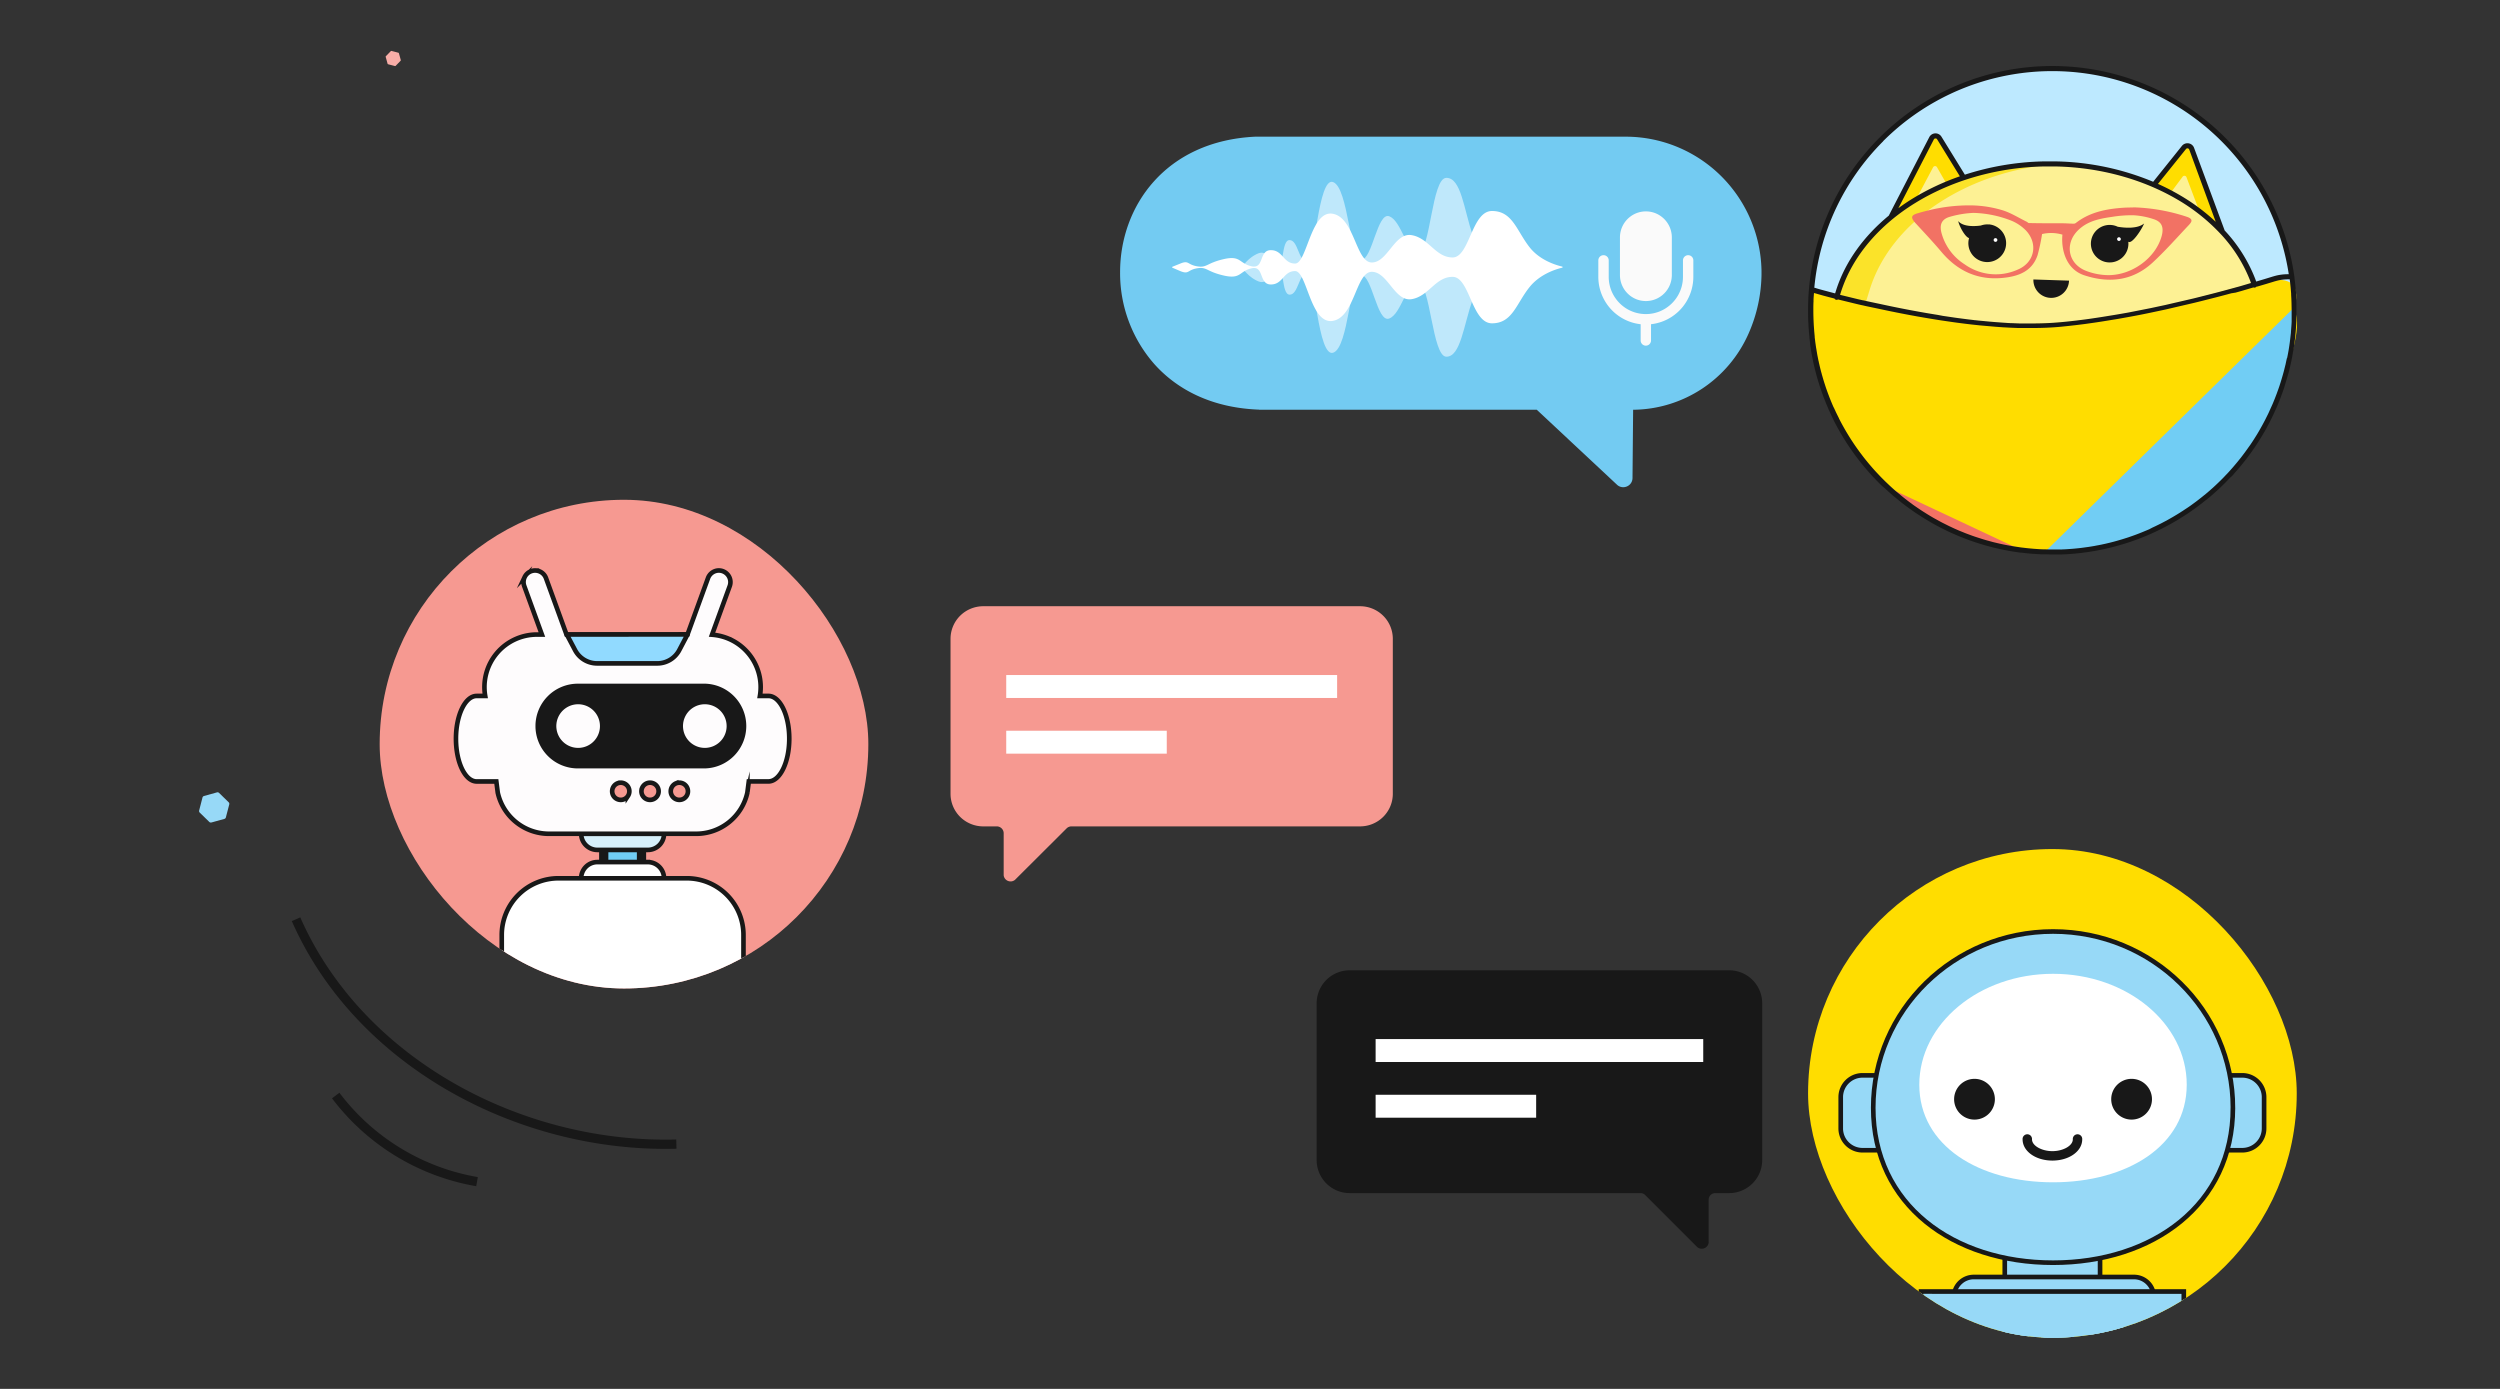
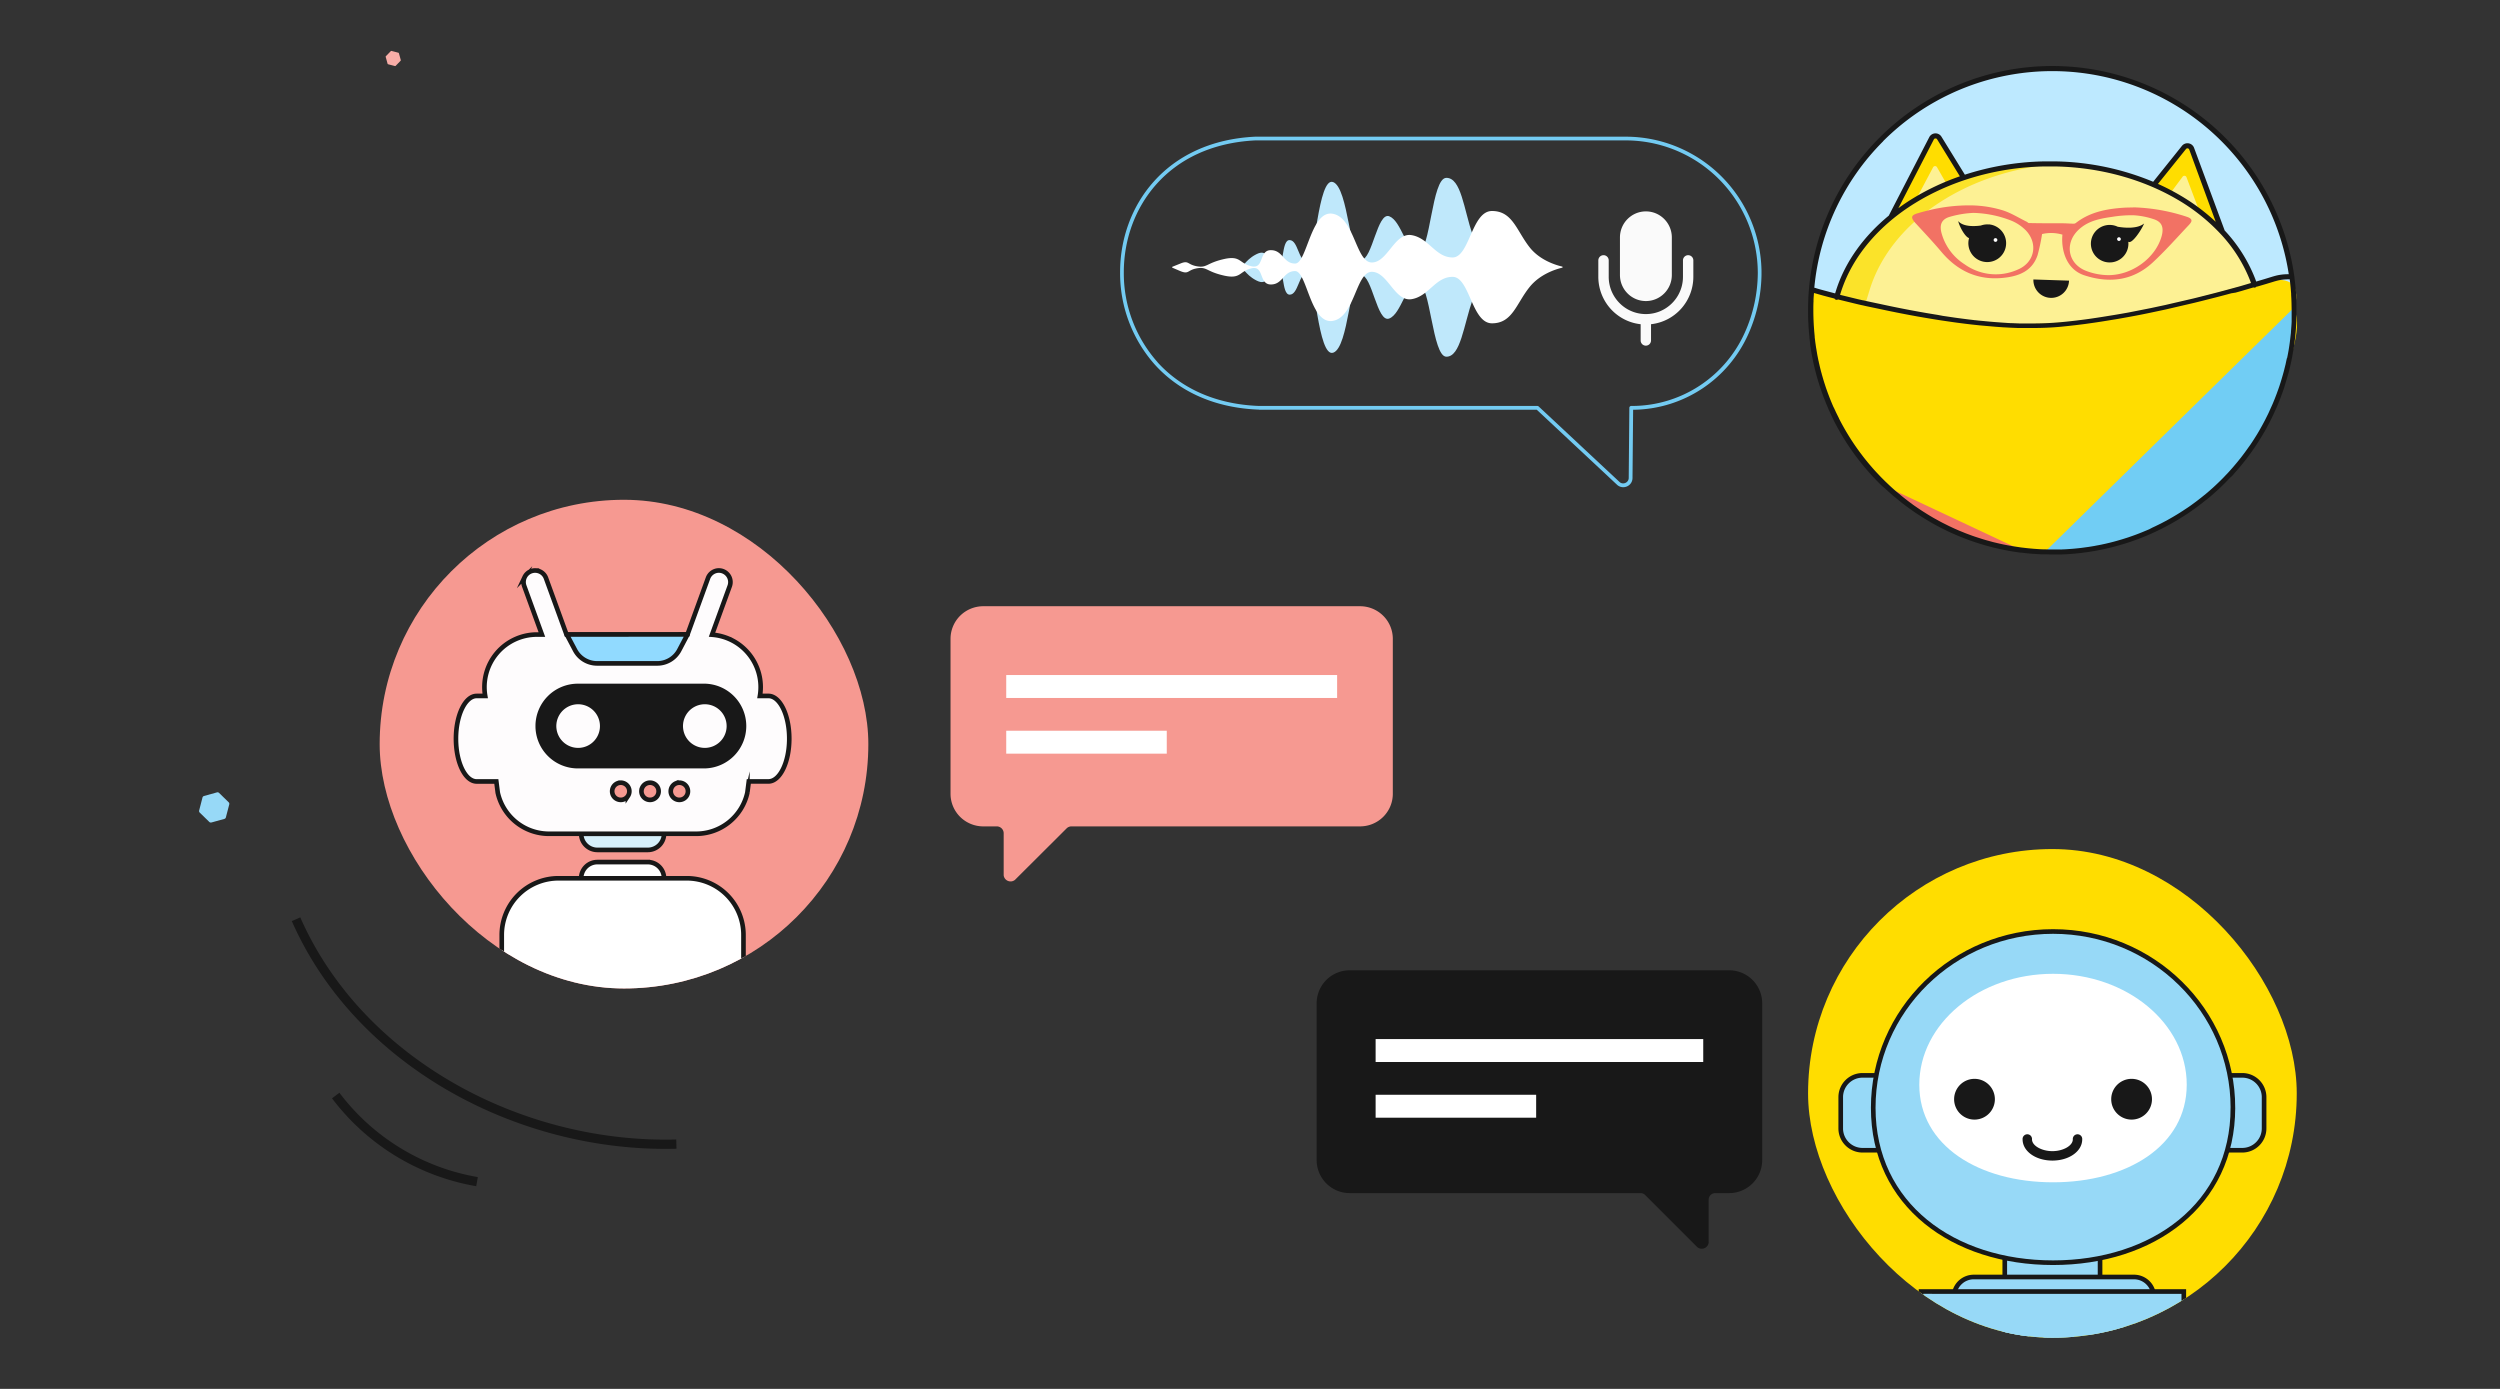
<svg xmlns="http://www.w3.org/2000/svg" width="540" height="300" fill="none">
  <rect width="100%" height="100%" fill="#333333" stroke="none" />
  <style>.B{fill:#fff}.C{fill:#181818}.D{stroke:#181818}.E{fill:#f69991}.F{stroke-miterlimit:10}.G{fill:#97d9f7}.H{fill:#fdf194}</style>
  <g clip-path="url(#A)">
-     <path d="M272.034 88.107h60.057l17.448 16.297a1.62 1.62 0 0 0 .812.384 1.6 1.6 0 0 0 .891-.113 1.61 1.61 0 0 0 .693-.573 1.63 1.63 0 0 0 .281-.857l.133-15.138a27.04 27.04 0 0 0 14.852-4.361c4.425-2.871 7.922-6.975 10.065-11.809 9.339-21.371-6.046-42.012-26.143-42.012H271.16c-38.824 1.879-38.291 56.758.806 58.167l.068.016z" fill="#73cbf2" />
    <g fill="#fafafa">
      <path d="M346.363 55.118a1.12 1.12 0 0 1 .791.331 1.14 1.14 0 0 1 .33.795h0v3.535c-.004 1.078.21 2.146.628 3.139a8.14 8.14 0 0 0 2.906 3.548c1.325.897 2.886 1.375 4.482 1.373h0a7.93 7.93 0 0 0 3.124-.632 8.07 8.07 0 0 0 3.527-2.92c.896-1.33 1.374-2.901 1.37-4.507v-3.535c0-.299.118-.585.329-.796a1.12 1.12 0 0 1 1.584 0 1.13 1.13 0 0 1 .328.796v3.535a10.33 10.33 0 0 1-2.618 6.883 10.24 10.24 0 0 1-6.523 3.367v3.507a1.13 1.13 0 0 1-.328.796 1.12 1.12 0 0 1-1.585 0 1.13 1.13 0 0 1-.328-.796V70.03a10.04 10.04 0 0 1-2.874-.749 10.27 10.27 0 0 1-4.559-3.801 10.35 10.35 0 0 1-1.709-5.7v-3.535a1.14 1.14 0 0 1 .33-.797 1.13 1.13 0 0 1 .365-.244c.136-.056.283-.085.43-.084h0zm3.547-3.827c0-3.109 2.508-5.629 5.603-5.629s5.602 2.52 5.602 5.629v8.108c0 3.109-2.508 5.629-5.602 5.629s-5.603-2.52-5.603-5.629v-8.108z" />
    </g>
    <path d="M264.63 56.487c1.423-1.304 1.052.324 2.604.919s1.426-1.085 4.087-2.466 2.35 1.531 4.272 2.466 1.08-5.548 2.947-5.548 1.91 4.6 3.732 4.6 2.39-18.398 5.695-17.126 3.628 16.786 6.046 16.786 3.475-10.44 6.095-9.395 3.627 7.666 6.263 7.666 2.85-15.976 6.046-15.976 3.757 6.715 5.695 12.433 5.409 6.885 5.409 6.885-3.417 1.166-5.409 6.885-2.62 12.433-5.695 12.433-3.434-15.912-6.082-15.912-3.628 6.65-6.264 7.662-3.672-9.396-6.094-9.396-2.62 15.559-5.982 16.77-3.929-17.122-5.695-17.122-1.85 4.596-3.728 4.596-1-6.528-2.951-5.564-1.612 3.863-4.268 2.483-2.551-3.066-4.087-2.483-1.209 2.223-2.608.935l-1.423-1.304 1.395-1.227z" fill="#bfe8fb" />
    <path d="M254.908 56.948c1.919-.81 1.487.203 3.664.575s1.983-.684 5.748-1.551 3.301.964 6.045 1.551 1.516-3.487 4.14-3.487 2.676 2.892 5.24 2.892 3.373-11.558 8.101-10.76 5.014 10.529 8.465 10.529 4.901-6.556 8.629-5.901 5.127 4.815 8.819 4.815 4.083-10.035 8.513-10.035 5.292 4.216 8.102 7.808c2.192 2.811 5.642 3.864 7.041 4.191.03.005.057.021.076.044s.03.053.03.083-.01.06-.03.083-.046.039-.076.044c-1.39.328-4.8 1.393-7.041 4.196-2.878 3.592-3.684 7.812-8.102 7.812S317.48 59.8 313.759 59.8s-5.131 4.183-8.819 4.815-5.167-5.901-8.629-5.901-3.66 9.841-8.465 10.602-5.534-10.76-8.101-10.76-2.608 2.892-5.24 2.892-1.411-4.102-4.14-3.495-2.253 2.43-6.045 1.559-3.596-1.928-5.752-1.559-1.713 1.397-3.66.587l-1.657-.709c-.021-.009-.04-.024-.054-.043a.12.12 0 0 1-.02-.066c0-.024.007-.047.02-.066s.033-.035.054-.043l1.657-.664z" class="B" />
    <path d="M249.233 39.198c4.869-5.439 12.188-9.209 21.906-9.675h80c7.78 0 15.242 3.104 20.746 8.629s8.599 13.02 8.605 20.837c-.023 4.519-.984 8.984-2.821 13.109h0c-2.147 4.849-5.638 8.975-10.056 11.885a27.43 27.43 0 0 1-14.857 4.525l-.133 14.742a2 2 0 0 1-.165.788c-.109.249-.266.473-.464.657-.376.348-.868.542-1.379.543-.5 0-.982-.193-1.346-.539L331.937 88.5h-59.903c-.043.002-.085-.005-.125-.02h0c-9.927-.369-17.432-4.167-22.438-9.687a29.72 29.72 0 0 1-7.53-19.986c-.008-7.083 2.419-14.174 7.292-19.609zm.806 39.064c4.873 5.362 12.164 9.067 21.935 9.424a.4.4 0 0 1 .1 0h60a.4.4 0 0 1 .274.109l17.449 16.292c.216.211.505.327.806.324a1.24 1.24 0 0 0 .831-.328c.117-.11.211-.242.275-.39s.096-.308.095-.469l.133-15.134a.41.41 0 0 1 .118-.286c.076-.076.179-.119.285-.119h.158c5.168-.001 10.225-1.507 14.559-4.335a26.83 26.83 0 0 0 9.862-11.601 31.81 31.81 0 0 0 2.765-12.761c-.006-7.602-3.016-14.891-8.367-20.265s-12.608-8.394-20.174-8.396h-79.967c-9.525.466-16.615 4.139-21.343 9.412s-7.09 12.149-7.09 19.079a28.91 28.91 0 0 0 7.316 19.443h-.02z" fill="#73cbf2" />
  </g>
  <path d="M355.349 258.119l11.281 11.28a1.5 1.5 0 0 0 .729.316 1.51 1.51 0 0 0 .789-.099 1.5 1.5 0 0 0 .629-.487 1.51 1.51 0 0 0 .293-.739v-9.262c0-.376.149-.736.414-1.001s.626-.415 1.001-.415h3.013a7.14 7.14 0 0 0 5.048-2.091c1.339-1.338 2.091-3.154 2.091-5.047v-33.871c-.004-1.89-.758-3.702-2.097-5.037s-3.152-2.086-5.042-2.086h-81.963a7.14 7.14 0 0 0-7.139 7.123v33.871c0 1.893.752 3.709 2.091 5.047a7.14 7.14 0 0 0 5.048 2.091h62.82c.372 0 .729.146.994.407h0z" class="C" />
  <path d="M297.134 229.393h70.765v-4.954h-70.765v4.954zm0 12.03h34.675v-4.954h-34.675v4.954z" class="B" />
  <path d="M230.401 178.917l-11.18 11.143c-.209.167-.46.275-.725.313s-.537.004-.785-.098a1.49 1.49 0 0 1-.626-.483 1.48 1.48 0 0 1-.291-.732v-9.144a1.49 1.49 0 0 0-.432-.977c-.26-.261-.608-.418-.977-.44h-2.997c-1.876 0-3.675-.742-5.002-2.062s-2.071-3.111-2.071-4.978v-33.473a7.03 7.03 0 0 1 2.071-4.979c1.327-1.32 3.126-2.062 5.002-2.062h81.387c.928 0 1.848.182 2.706.536s1.638.873 2.295 1.526 1.178 1.43 1.533 2.285a7 7 0 0 1 .539 2.694v33.473c0 .924-.183 1.84-.539 2.694a7.03 7.03 0 0 1-1.533 2.284 7.08 7.08 0 0 1-2.295 1.526c-.858.354-1.778.536-2.706.536h-62.37a1.5 1.5 0 0 0-1.004.418h0z" class="E" />
  <path d="M288.818 145.808h-71.473v4.954h71.473v-4.954zm-36.798 12.029h-34.675v4.953h34.675v-4.953z" class="B" />
  <g clip-path="url(#B)">
    <path d="M134.785 213.506c29.147 0 52.776-23.629 52.776-52.776s-23.629-52.777-52.776-52.777-52.777 23.629-52.777 52.777 23.629 52.776 52.777 52.776z" class="E" />
    <g class="D">
      <g class="F">
-         <path d="M138.564 181.837h-8.158v6.122h8.158v-6.122z" fill="#71cdf4" stroke-width="2" />
        <path d="M129.023 183.583h10.915a3.5 3.5 0 0 0 3.499-3.495h-17.9c0 .925.367 1.813 1.02 2.468s1.54 1.025 2.466 1.027z" fill="#d6f0fb" />
        <path d="M139.938 186.21h-10.915c-.928.001-1.817.37-2.472 1.027a3.5 3.5 0 0 0-1.023 2.473h17.9a3.5 3.5 0 0 0-1.022-2.472c-.654-.656-1.542-1.026-2.468-1.028z" class="B" />
        <path d="M170.481 159.552c0 5.101-2.019 9.237-4.498 9.237h-4.242l-.309 2.412a11.34 11.34 0 0 1-3.971 6.396c-2.013 1.618-4.518 2.5-7.101 2.5h-31.773a11.34 11.34 0 0 1-7.099-2.497c-2.013-1.616-3.414-3.87-3.973-6.39l-.308-2.413h-4.243c-2.488 0-4.475-4.135-4.475-9.236s2.009-9.237 4.475-9.237h1.839c-.279-1.629-.2-3.299.234-4.894s1.21-3.075 2.276-4.339 2.394-2.278 3.893-2.973a11.35 11.35 0 0 1 4.785-1.054h1.056l-3.812-10.485c-.112-.309-.163-.636-.148-.964s.094-.65.233-.947a2.51 2.51 0 0 1 1.411-1.291c.309-.112.637-.162.964-.147s.65.093.947.232a2.49 2.49 0 0 1 .786.578c.222.242.393.525.505.834l4.435 12.19h26.126l4.435-12.19c.177-.483.497-.9.918-1.195s.922-.455 1.436-.456a2.51 2.51 0 0 1 1.148.29 2.52 2.52 0 0 1 .889.784 2.51 2.51 0 0 1 .308 2.282l-3.831 10.517c1.577.117 3.111.563 4.506 1.308a11.36 11.36 0 0 1 3.591 3.019c.974 1.245 1.678 2.68 2.065 4.213s.45 3.13.185 4.688h1.835c2.483-.009 4.502 4.122 4.502 9.228z" fill="#fefcfd" />
      </g>
      <path d="M122.427 137.051l1.79 3.379a5.37 5.37 0 0 0 1.97 2.089c.834.504 1.789.772 2.764.775h13.032a5.37 5.37 0 0 0 2.763-.772c.834-.502 1.515-1.223 1.972-2.083l1.79-3.406-26.081.018z" fill="#91daff" stroke-linejoin="round" />
    </g>
    <path d="M152.244 147.675h-27.432c-2.427 0-4.755.965-6.471 2.681a9.15 9.15 0 0 0 0 12.942 9.15 9.15 0 0 0 6.471 2.681h27.432a9.16 9.16 0 0 0 8.954-9.154 9.16 9.16 0 0 0-8.954-9.154v.004z" class="C" />
    <path d="M152.244 152.119a4.71 4.71 0 0 0-2.619.792c-.776.518-1.381 1.254-1.738 2.115a4.71 4.71 0 0 0-.269 2.724c.181.914.63 1.754 1.29 2.414s1.499 1.108 2.414 1.289a4.71 4.71 0 0 0 2.723-.269 4.72 4.72 0 0 0 2.115-1.737c.517-.776.793-1.688.792-2.62a4.71 4.71 0 0 0-1.38-3.328c-.883-.882-2.079-1.379-3.328-1.38h0zm-27.365 0c-.932 0-1.844.277-2.619.795a4.71 4.71 0 0 0-2.003 4.838 4.72 4.72 0 0 0 3.705 3.702c.915.181 1.862.087 2.723-.27s1.597-.962 2.114-1.738a4.71 4.71 0 0 0 .792-2.619c-.002-1.249-.5-2.445-1.383-3.328a4.72 4.72 0 0 0-3.329-1.38h0z" fill="#fefcfd" />
    <g class="D F">
      <path d="M144.883 170.918a1.86 1.86 0 0 1 .313-1.032c.204-.305.494-.543.833-.684a1.86 1.86 0 0 1 1.073-.105 1.85 1.85 0 0 1 1.459 1.459 1.86 1.86 0 0 1-.105 1.073c-.141.339-.379.629-.684.833a1.86 1.86 0 0 1-1.032.313c-.493 0-.965-.195-1.313-.544s-.544-.82-.544-1.313h0zm-4.475-1.857c-.368 0-.727.109-1.032.313s-.544.494-.684.834a1.85 1.85 0 0 0-.106 1.073 1.86 1.86 0 0 0 1.459 1.459 1.86 1.86 0 0 0 1.907-.79c.204-.305.313-.664.313-1.032a1.86 1.86 0 0 0-1.844-1.857h-.013zm-6.324 0a1.86 1.86 0 0 0-1.716 1.147 1.86 1.86 0 0 0-.105 1.073c.071.36.248.691.508.95a1.86 1.86 0 0 0 2.024.403c.339-.141.629-.379.833-.684a1.85 1.85 0 0 0 .313-1.032c0-.49-.193-.96-.539-1.308s-.814-.545-1.304-.549h-.014z" class="E" />
      <path d="M148.342 189.71h-27.715a12.25 12.25 0 0 0-12.248 12.249v6.802a12.25 12.25 0 0 0 12.248 12.249h27.715a12.25 12.25 0 0 0 12.248-12.249v-6.802a12.25 12.25 0 0 0-12.248-12.249z" class="B" />
    </g>
  </g>
  <g clip-path="url(#C)">
    <path d="M443.32 288.948c29.148 0 52.777-23.629 52.777-52.776s-23.629-52.777-52.777-52.777-52.776 23.629-52.776 52.777 23.629 52.776 52.776 52.776z" fill="#fd0" />
    <g class="G">
      <g class="D">
        <path d="M433.029 270.618h20.583v8.015h-20.583v-8.015z" />
        <path d="M426.336 275.833h.001 34.604 0a4.26 4.26 0 0 1 2.949 1.181c.667.637 1.106 1.469 1.258 2.369h-43.025a4.27 4.27 0 0 1 4.213-3.55z" />
        <path d="M463.363 302.919a28.47 28.47 0 0 1-20.043 8.337 28.47 28.47 0 0 1-20.042-8.337c-5.317-5.318-8.315-12.523-8.337-20.043v-3.908l56.759.007v3.9a28.47 28.47 0 0 1-8.337 20.044zm17.152-70.642h3.814c2.604 0 4.715 2.111 4.715 4.715v6.744c0 2.604-2.111 4.716-4.715 4.716h-3.814c-2.605 0-4.716-2.112-4.716-4.716v-6.744c0-2.604 2.111-4.715 4.716-4.715zm-78.203 0h3.814c2.605 0 4.716 2.111 4.716 4.715v6.744c0 2.604-2.111 4.716-4.716 4.716h-3.814c-2.604 0-4.715-2.112-4.715-4.716v-6.744c0-2.604 2.111-4.715 4.715-4.715z" />
        <path d="M482.307 239.278c0 10.503-4.336 18.853-11.342 24.587-7.016 5.742-16.733 8.88-27.503 8.88s-20.488-3.133-27.503-8.872c-7.006-5.732-11.342-14.082-11.342-24.595 0-21.043 17.38-38.074 38.845-38.074s38.845 17.059 38.845 38.074z" />
      </g>
      <path d="M472.334 235.337c0 13.799-12.936 21.993-28.886 21.993s-28.879-8.194-28.879-21.993 12.935-24.995 28.893-24.995 28.872 11.188 28.872 24.995z" />
    </g>
    <path d="M472.334 234.296c0 13.226-12.936 21.081-28.886 21.081s-28.879-7.883-28.879-21.081 12.935-23.954 28.893-23.954 28.872 10.721 28.872 23.954z" class="B" />
    <g class="C">
      <path d="M430.894 237.431a4.4 4.4 0 0 1-.742 2.446c-.483.724-1.171 1.288-1.975 1.621a4.4 4.4 0 0 1-5.751-5.751c.333-.804.897-1.492 1.621-1.975a4.4 4.4 0 0 1 2.446-.742c1.167 0 2.286.464 3.112 1.289a4.4 4.4 0 0 1 1.289 3.112h0zm29.53 4.402c2.431 0 4.402-1.971 4.402-4.402s-1.971-4.401-4.402-4.401a4.4 4.4 0 0 0-4.401 4.401c0 2.431 1.97 4.402 4.401 4.402z" />
    </g>
    <g class="G">
      <path d="M464.125 293.88c-.06-.435.046-.877.298-1.238 1.193-1.647 2.052-3.513 2.526-5.491a1.8 1.8 0 0 1 3.13-.703 1.79 1.79 0 0 1 .408 1.226 18.46 18.46 0 0 1-3.114 6.992c-.205.302-.497.534-.838.665a1.79 1.79 0 0 1-1.068.071 1.8 1.8 0 0 1-.919-.548c-.243-.272-.398-.612-.444-.974h.021zm-25.338-7.867l-.786-.853a1.59 1.59 0 0 0-2.25-.091l-7.247 6.682c-.646.596-.687 1.604-.091 2.25l.787.853a1.59 1.59 0 0 0 2.25.091l7.246-6.682a1.59 1.59 0 0 0 .091-2.25z" />
      <path d="M438.786 285.526l-.787-.853c-.596-.646-1.604-.687-2.25-.091l-7.247 6.682c-.646.596-.687 1.604-.091 2.25l.787.853a1.59 1.59 0 0 0 2.25.092l7.247-6.683c.646-.596.687-1.603.091-2.25zm9.728.487l-.787-.853c-.596-.646-1.603-.687-2.25-.091l-7.247 6.683a1.59 1.59 0 0 0-.091 2.249l.787.854c.596.646 1.603.687 2.25.091l7.247-6.683c.646-.596.687-1.603.091-2.25z" />
-       <path d="M448.512 285.527l-.787-.854c-.596-.646-1.603-.687-2.25-.091l-7.247 6.683c-.646.596-.687 1.603-.091 2.25l.787.853c.596.646 1.603.687 2.25.091l7.247-6.682c.646-.597.687-1.604.091-2.25zm9.721.487l-.787-.853a1.59 1.59 0 0 0-2.25-.091l-7.247 6.682c-.646.596-.687 1.604-.091 2.25l.787.853a1.59 1.59 0 0 0 2.25.091l7.247-6.682c.646-.596.687-1.604.091-2.25z" />
      <path d="M458.231 285.528l-.787-.854c-.596-.646-1.603-.687-2.25-.091l-7.246 6.683a1.59 1.59 0 0 0-.092 2.25l.787.853c.596.646 1.604.687 2.25.091l7.247-6.683a1.59 1.59 0 0 0 .091-2.249z" />
    </g>
    <path d="M443.32 250.685c-3.609 0-6.439-2.009-6.439-4.578-.012-.141.006-.282.051-.415a1.03 1.03 0 0 1 .214-.36c.096-.104.212-.187.341-.243a1.01 1.01 0 0 1 .409-.086c.141 0 .281.029.41.086a1 1 0 0 1 .554.603c.046.133.064.274.052.415 0 1.351 2.059 2.54 4.408 2.54s4.409-1.189 4.409-2.54c-.012-.141.006-.282.052-.415a1 1 0 0 1 .554-.603c.129-.057.269-.086.41-.086a1.01 1.01 0 0 1 .409.086c.129.056.245.139.341.243a1.03 1.03 0 0 1 .214.36c.045.133.063.274.051.415 0 2.569-2.831 4.578-6.44 4.578z" class="C" />
  </g>
  <g clip-path="url(#D)">
    <path d="M495.547 67.045c.013 9.678-2.669 19.168-7.744 27.408a52.14 52.14 0 0 1-20.991 19.249c-7.286 3.674-15.333 5.581-23.492 5.569-.549 0-1.099 0-1.649-.027-1.682-.049-3.348-.181-4.986-.39a52.23 52.23 0 0 1-32.518-17.257c-8.386-9.508-13.027-21.743-13.057-34.42v-.132c0-.676 0-1.347.039-2.018a49.05 49.05 0 0 1 .154-2.441c1.092-12.797 6.863-24.742 16.207-33.554s21.608-13.87 34.447-14.21 25.353 4.063 35.151 12.367 16.192 19.927 17.961 32.649c.172 1.221.297 2.454.374 3.7a38.11 38.11 0 0 1 .099 2.045v.83l.005.632z" fill="#bde9ff" />
    <path d="M408.416 46.918l8.796-16.603a.97.97 0 0 1 .336-.358c.141-.088.303-.138.469-.145a.96.96 0 0 1 .479.104c.148.076.274.188.366.327l9.016 13.865-19.462 2.809z" fill="#fd0" />
    <path d="M413.854 43.097l3.699-6.971a.49.49 0 0 1 .178-.182.48.48 0 0 1 .491 0 .48.48 0 0 1 .178.182l2.199 3.848-6.745 3.123z" class="H" />
    <path d="M479.995 50.129l-6.647-17.592a.96.96 0 0 0-.743-.62.96.96 0 0 0-.906.34l-10.671 12.644 18.967 5.228z" fill="#fd0" />
    <path d="M475.08 45.665l-2.798-7.383a.48.48 0 0 0-.384-.308c-.085-.012-.173 0-.252.034a.48.48 0 0 0-.2.159l-2.65 3.557 6.284 3.942z" class="H" />
    <path d="M396.041 66.495c-.005.062-.005.125 0 .187l7.422 2.007a151.12 151.12 0 0 0 39 3.953 148 148 0 0 0 45.415-8.136c-.015-.44-.102-.875-.258-1.286l-1.1-2.804c-5.624-14.678-22.974-24.53-42.232-25.014-1.034-.033-2.084-.033-3.134 0-20.517.544-38.873 11.622-44.013 27.356l-.924 2.848c-.095.288-.154.588-.176.891h0z" fill="#fbe329" />
    <path d="M402.798 66.336a3.71 3.71 0 0 0 .665 2.359c12.773 3.005 25.883 4.334 39 3.953 15.471-.321 30.795-3.067 45.415-8.136a3.99 3.99 0 0 0-.258-1.286l-1.1-2.804c-5.624-14.678-22.974-24.53-42.232-25.014-19.164 1.501-35.817 12.232-40.435 27.175l-.879 2.853c-.095.292-.154.595-.176.902h0z" class="H" />
    <path d="M495.547 67.045c3.98 6.68-11.677 38.202-28.73 46.658-35.8 17.746-79.984-11.661-75.723-51.716 66.278 24.442 109.753-16.696 104.453 5.058z" fill="#fd0" />
    <path d="M436.668 118.854a52.02 52.02 0 0 1-28.961-13.607l28.961 13.607z" fill="#f27264" />
    <path d="M495.547 67.045c.013 9.678-2.669 19.168-7.744 27.408s-12.343 14.905-20.992 19.249a52.01 52.01 0 0 1-23.491 5.569c-.549 0-1.099 0-1.649-.027l53.876-52.843v.643z" fill="#71cdf4" />
    <g class="C">
      <path d="M457.433 48.98a4.05 4.05 0 0 0-2.601-.305c-.877.189-1.667.664-2.245 1.35s-.912 1.544-.949 2.441a4.05 4.05 0 0 0 .741 2.512c.519.732 1.265 1.271 2.123 1.533a4.05 4.05 0 0 0 5.212-4.31c.715.638 2.804-2.447 3.42-3.931-1.468 1.221-4.294.946-5.701.709zm-27.856-.495c-.58-.047-1.164.032-1.71.231-1.43.192-3.848.291-4.898-.968.291 1.259 1.522 3.464 2.352 3.678-.072.253-.119.513-.142.775-.065.804.11 1.609.503 2.314a4.07 4.07 0 0 0 1.703 1.644 4.08 4.08 0 0 0 2.33.421 4.07 4.07 0 0 0 2.171-.944 4.08 4.08 0 0 0 1.282-1.991 4.07 4.07 0 0 0-.041-2.367c-.247-.768-.716-1.445-1.348-1.946a4.08 4.08 0 0 0-2.202-.869v.022zm17.333 12.133a3.85 3.85 0 1 1-7.696-.253l7.696.253z" />
    </g>
    <path d="M472.221 46.781a40.24 40.24 0 0 0-11.083-1.985l-2.007.044c-3.787.225-7.498.841-10.648 3.243a.91.91 0 0 1-.473.231c-.781 0-1.561-.077-2.348-.082-2.473 0-4.947 0-7.427-.055-.154 0-.302-.203-.462-.28-1.748-.847-3.425-1.935-5.255-2.49-2.089-.631-4.252-.98-6.432-1.039a36.44 36.44 0 0 0-9.643 1.1 40.81 40.81 0 0 0-2.062.55l-.192.055c-1.314.396-1.484.858-.682 1.842.083.104.182.214.292.335 1.852 2.012 3.732 4.002 5.497 6.097 3.508 4.195 7.906 6.234 13.381 5.674 3.299-.335 6.212-1.38 7.422-4.843.42-1.52.751-3.064.989-4.623 1.453-.339 2.968-.295 4.398.127-.313 3.265.787 7.515 4.767 8.796 5.382 1.759 10.445 1.166 14.7-2.749 2.749-2.54 5.262-5.393 7.851-8.136.117-.126.227-.258.33-.396.489-.643.192-1.078-.913-1.413zm-36.427 11.468c-1.836.82-3.854 1.147-5.855.947s-3.914-.918-5.552-2.085a11.64 11.64 0 0 1-5.03-6.812c-.473-1.831.077-3.007 1.902-3.496 1.635-.469 3.32-.744 5.019-.819a23.95 23.95 0 0 1 8.246 1.71c1.154.488 2.2 1.198 3.079 2.089 2.694 2.881 1.869 6.954-1.809 8.466zm31.166-7.411c-1.259 4.948-6.729 8.873-12.095 8.576-1.545-.074-3.066-.413-4.497-1.001-3.705-1.594-4.398-5.805-1.528-8.653 2.045-2.029 4.7-2.54 7.383-2.919 1.523-.251 3.064-.367 4.607-.346a16.55 16.55 0 0 1 4.277.819c1.792.539 2.298 1.682 1.853 3.524z" fill="#f27264" />
    <g class="B">
      <path d="M457.696 52.053c.225 0 .407-.182.407-.407s-.182-.407-.407-.407-.406.182-.406.407.182.407.406.407zm-26.668.192c.225 0 .407-.182.407-.407s-.182-.407-.407-.407-.407.182-.407.407.182.407.407.407z" />
    </g>
    <g class="C">
      <path d="M458.274 68.854v.006h-.006l.006-.006zm23.887 33.925l.549-.632c.165-.215.264-.292.391-.446l.632-.742.368-.434.77-.962.385-.495.473-.632.406-.55.424-.599.401-.577.407-.61.385-.583.681-1.099.391-.66.33-.55.384-.693.297-.55.38-.72.258-.517.379-.764.165-.346.775-1.721.154-.352.352-.863.176-.445.33-.869.159-.429.319-.913.094-.275.978-3.299.083-.319.242-1.006c0-.121.06-.242.082-.363l.226-1.028c0-.088.033-.17.049-.253l.451-2.529.088-.665.104-.803.105-.88.088-.984.088-1.154.06-1.022v-.775-1.193-.445-.643-.825-.225l-.077-1.682v-.148a.89.89 0 0 0 0-.127c0-.445-.066-.896-.11-1.341l-.104-1.028-.11-.885c0-.121 0-.236-.039-.357v-.038c-1.823-13.054-8.465-24.954-18.62-33.358s-23.086-12.704-36.252-12.054a52.78 52.78 0 0 0-34.888 15.566c-9.277 9.363-14.715 21.86-15.243 35.03a.67.67 0 0 0 0 .11.33.33 0 0 0 0 .077c-.033.627-.033 1.281-.033 1.941 0 .995 0 1.979.082 2.958v.044c0 .445.055.891.088 1.336.003.04.003.081 0 .121l.121 1.248v.176l.143 1.182v.214l.171 1.138c0 .077 0 .159.038.236l.192 1.1.05.253.22 1.099c0 .088.038.17.055.258l.242 1.061.066.264.269 1.039c0 .093.05.181.072.269l.296 1.028c0 .088.05.176.077.264l.319 1.023.083.253.352 1.022.082.242.379 1.023.083.22.418 1.039c0 .06.049.126.077.192l.456 1.056c0 .055.044.104.071.159l.501 1.1.049.104.55 1.16a51.98 51.98 0 0 0 4.118 6.784c.027.044.06.083.087.121a33.15 33.15 0 0 0 .677.924l.165.214.626.814c.072.088.143.17.209.258l.61.748.248.291.594.693c.088.104.181.203.274.308l.589.659.297.314.593.626.314.319c.198.209.395.407.599.61l.324.314.715.605.148.142.116.105 1.38 1.237.044.038 1.352 1.1.291.236c.451.363.913.715 1.38 1.061l.308.226 1.243.879.291.204 1.418.923.429.27c.468.291.94.549 1.419.852l.296.165a37.33 37.33 0 0 0 1.303.714l.479.253 1.473.737.467.22a35.58 35.58 0 0 0 1.232.55l.456.198c.5.214 1.012.417 1.517.615l.55.209a42.42 42.42 0 0 0 1.419.511l.489.165a40.9 40.9 0 0 0 1.38.435l.549.17 1.6.434.512.127 1.346.313.495.105 1.649.313.55.094 1.584.236h.197c.875.11 1.754.203 2.645.269h.115l1.138.072.709.033h.435.071c.55 0 1.067.027 1.605.027h1.468.512l.967-.038.588-.039.891-.066.599-.055.885-.093.55-.066.951-.127.495-.066 1.407-.23.281-.055 1.132-.22.517-.116.891-.198.549-.137.841-.214.55-.154.852-.242.55-.154.946-.303c.132-.049.269-.088.406-.132l1.32-.467.33-.126.984-.374.506-.209.791-.33.55-.242.737-.33.549-.264c.242-.109.473-.225.71-.346l.395-.192.16-.083.967-.506.38-.203c.379-.203.758-.418 1.132-.638l.457-.264c.263-.159.549-.313.786-.478l.484-.302.758-.484.462-.302.847-.583.329-.231c.385-.269.765-.55 1.138-.83l.336-.258.797-.616.423-.341.698-.55.429-.357.709-.627c.127-.104.248-.214.369-.324l1.022-.946.237-.231.78-.769.391-.402.604-.626.501-.451zm11.775-25.289l-.225 1.05c0 .104-.049.209-.071.308l-.253 1.023-.066.258c-.293 1.1-.621 2.199-.984 3.299l-.066.198a29.2 29.2 0 0 1-.33.929c-.044.132-.094.258-.138.39l-.335.874a17.73 17.73 0 0 1-.159.407l-.358.869c-.038.099-.082.192-.126.291l-.803 1.781-.132.28-.385.77-.241.484-.38.715-.28.517-.385.687-.313.55-.391.66-.67 1.067-.374.577-.396.588-.396.55-.412.583-.401.55-.462.616-.374.489-.759.94-.357.429-.616.726c-.126.148-.258.291-.385.434l-.549.616c-.132.148-.264.291-.402.428s-.396.418-.599.627l-.368.379c-.259.264-.523.517-.786.77-.072.072-.138.143-.215.209-.33.319-.665.627-1 .935l-.358.313-.698.616-.418.352-.681.549-.418.336-.77.599-.346.264-1.1.808-.335.231c-.27.187-.55.379-.825.55l-.451.302-.736.473-.479.297c-.252.159-.511.307-.764.461l-.451.264-1.099.627c-.121.066-.242.132-.368.192l-.951.501-.55.269-.698.341-.55.253-.737.385-.55.231-.791.329-.479.193c-.324.132-.648.253-.978.379l-.313.116c-.429.159-.858.307-1.292.456l-.402.132-.923.291-.517.154-.825.237-.549.153-.82.209-.549.132c-.286.072-.55.132-.858.193l-.517.115a30.24 30.24 0 0 1-1.099.209l-.303.061c-.456.082-.912.154-1.374.225l-.489.066-.924.126-.55.066-.868.088-.583.055-.88.061-.549.038-.962.044h-.49-1.44c-.55 0-1.05 0-1.572-.027h-.171c-.769 0-1.534-.066-2.298-.121l-.313-.028a51.66 51.66 0 0 1-2.089-.22l-.336-.038-1.544-.231-.55-.093c-.55-.094-1.1-.193-1.649-.308l-.49-.105c-.44-.093-.879-.198-1.314-.302l-.5-.121-1.567-.429-.549-.165-1.347-.429-.479-.159c-.467-.159-.929-.324-1.391-.5l-.549-.204-1.49-.604-.445-.193c-.402-.176-.809-.357-1.204-.55l-.462-.214-1.441-.72-.472-.248-1.27-.698-.292-.165c-.467-.269-.929-.549-1.391-.835l-.417-.264c-.473-.292-.935-.594-1.391-.907l-.281-.193c-.412-.28-.819-.55-1.22-.868l-.302-.215c-.457-.341-.908-.687-1.353-1.044l-.28-.226-1.331-1.099-.038-.033a59.31 59.31 0 0 1-1.353-1.215l-.252-.237-.622-.593c-.099-.094-.198-.187-.291-.286l-.621-.621-.275-.281-.61-.648-.264-.281a26.73 26.73 0 0 1-.61-.676c-.077-.088-.16-.176-.237-.269l-.616-.715-.208-.248-.627-.769-.176-.22a24.04 24.04 0 0 1-.643-.836l-.132-.17a34.66 34.66 0 0 1-.693-.946.87.87 0 0 1-.06-.077 51.85 51.85 0 0 1-4.036-6.647v-.033l-.549-1.1c0-.038-.039-.082-.061-.121l-.478-1.044-.094-.159c-.148-.33-.291-.665-.428-1.001l-.094-.22-.396-.99-.088-.242a31.84 31.84 0 0 1-.363-.973l-.093-.264a20.96 20.96 0 0 1-.33-.973c-.033-.088-.06-.181-.088-.269-.11-.324-.209-.654-.308-.979l-.082-.28-.286-.984c0-.093-.049-.187-.071-.28a33.44 33.44 0 0 1-.259-1.001l-.066-.28-.236-1.017c0-.093-.039-.181-.061-.269l-.209-1.045-.049-.258-.187-1.099c0-.077 0-.16-.044-.236l-.159-1.1-.033-.214-.138-1.149v-.181l-.115-1.22a.74.74 0 0 1 0-.115c-.039-.44-.066-.874-.094-1.319v-.033c-.049-.913-.077-1.836-.082-2.749v-.148c0-.649 0-1.286.038-1.924v-.176c0-.55.061-1.1.099-1.649h.061l1.935.55.912.242.198.055.77.198.55.143a.55.55 0 0 0 .551.274.55.55 0 0 0 .218-.082l4.096 1.001 1.1.253h.049l.55.132.478.104 2.623.55.775.165c2.364.506 4.871 1.001 7.465 1.468l1.65.286 1.649.275.956.154.886.138 2.666.39.55.077 1.704.22.434.055 1.259.148.55.06 1.182.126.61.055 2.782.242 1.649.121h.039l1.649.088 1.649.066h.165 1.237 1.413c2.155 0 4.25-.082 6.251-.269l1.797-.187 1.738-.198 1.72-.214 2.276-.324 1.309-.198 2.869-.467a50.33 50.33 0 0 0 1.369-.236l1.65-.297a168.21 168.21 0 0 0 4.848-.951l3.151-.671 6.157-1.435 1.27-.313 3.067-.775.979-.253 1.253-.33.622-.165.808-.22.94-.148.308-.088.923-.258 1.859-.55.714-.209a.38.38 0 0 0 .094 0 .55.55 0 0 0 .341 0 .58.58 0 0 0 .219-.159l.154-.05h.028.06l.693-.203 1.286-.379.501-.154.896-.269.209-.066.143-.044.34-.093.303-.082c.721-.169 1.458-.255 2.199-.258h.407l.093.759.11 1.039.105 1.297v.286c.038.55.06 1.1.077 1.649l.033 1.682v.445 1.154.77c0 .253-.033.654-.055.984l-.088 1.171c0 .308-.055.621-.088.929l-.099.88-.099.753c-.149 1.1-.325 2.138-.55 3.189a.37.37 0 0 0-.083.17zm-96.245-14.563c2.512-7.696 8.284-14.327 15.992-19.077s17.339-7.625 27.488-7.889h1.479 1.649c9.538.242 18.604 2.804 25.965 7.108a40.84 40.84 0 0 1 9.285 7.356.73.73 0 0 0 .127.132 31.53 31.53 0 0 1 6.355 10.066l.181.506-.522.154-1.847.55-.913.247-.329.093-.814.22-.808.22-.61.165-1.259.335-.968.253-3.051.775-1.259.313-6.135 1.424-3.139.671-4.816.951-1.65.291-1.358.231-2.858.462-1.298.198a79.72 79.72 0 0 1-2.259.324l-1.699.215-1.721.198-1.786.176a64.99 64.99 0 0 1-6.147.269h-1.396-1.226-.159l-1.65-.066c-.549 0-1.099-.055-1.649-.088l-1.649-.121a89.52 89.52 0 0 1-2.749-.242l-.599-.055c-.391-.033-.775-.077-1.166-.121-.165 0-.335-.033-.511-.055l-1.248-.148-.418-.055-1.693-.22-.55-.077-2.65-.39-1.072-.203-.951-.154-1.649-.275-1.616-.286a225.11 225.11 0 0 1-7.422-1.468l-.764-.165-2.606-.55-.489-.11-.55-.132h-.049-.028l-1.099-.247-3.898-.951c.126-.451.231-.742.231-.759zm12.353-17.955l7.658-14.843a.38.38 0 0 1 .15-.168.39.39 0 0 1 .218-.057c.071-.003.142.014.204.049a.39.39 0 0 1 .148.149l4.909 7.983a52.56 52.56 0 0 0-10.247 4.832c-1.048.649-2.062 1.334-3.04 2.056zm56.075-5.25l6.047-7.526c.039-.048.089-.087.145-.114a.41.41 0 0 1 .179-.04.46.46 0 0 1 .237.072c.072.049.126.121.154.203l5.717 15.597c-2.368-2.217-4.982-4.158-7.79-5.783a49.39 49.39 0 0 0-4.678-2.408h-.011zm-59.374-9.219a51.68 51.68 0 0 1 24.546-13.729c9.294-2.219 19.021-1.818 28.1 1.159a51.69 51.69 0 0 1 23.332 15.703 51.67 51.67 0 0 1 11.653 25.597h-.253a10.7 10.7 0 0 0-2.441.291h0l-.318.082-.385.11-.149.044-.159.05-.88.269-.5.154-1.264.379-.693.203-.209-.588a32.64 32.64 0 0 0-6.597-10.445l-6.608-17.845a1.52 1.52 0 0 0-.583-.742 1.54 1.54 0 0 0-.841-.253 1.52 1.52 0 0 0-1.182.55l-6.229 7.773c-6.586-2.748-13.629-4.239-20.764-4.398h-1.649-1.507a59.03 59.03 0 0 0-16.756 2.864l-5.052-8.202c-.141-.229-.339-.416-.576-.543a1.51 1.51 0 0 0-1.525.057 1.52 1.52 0 0 0-.533.584l-8.746 16.949c-5.333 4.398-9.346 9.841-11.342 16.009l-.247.786-.44-.115-.759-.198-.198-.055-.912-.242c-.715-.192-1.358-.363-1.924-.55l-.264-.072c1.122-11.959 6.388-23.151 14.887-31.638h-.033z" />
    </g>
  </g>
  <path d="M146.097 247.128c-33.863.901-68.561-17.679-82.152-48.575m39.091 56.683a48.52 48.52 0 0 1-30.523-18.601" stroke-width="2" class="D F" />
  <path d="M84.41 11.052l-1.049 1.069c-.023.022-.04.051-.049.082a.18.18 0 0 0 .001.096l.401 1.455c.008.032.024.061.047.083s.052.039.083.047l1.45.379c.031.008.064.007.095-.002s.059-.025.082-.048l1.049-1.078c.023-.022.04-.051.048-.082a.18.18 0 0 0-.001-.096l-.399-1.441c-.008-.032-.024-.061-.047-.084s-.052-.039-.083-.046l-1.45-.379c-.031-.009-.064-.009-.095-.002s-.06.024-.083.046z" fill="#f8ada7" />
  <path d="M43.143 175.521l2.06 2.011c.06.06.135.103.217.125s.169.021.251-.002l2.782-.767a.47.47 0 0 0 .217-.124c.06-.06.102-.136.121-.218l.728-2.8c.022-.081.021-.166-.002-.247a.47.47 0 0 0-.128-.212l-2.06-2.01c-.06-.06-.135-.103-.217-.125s-.169-.021-.251.002l-2.788.778a.49.49 0 0 0-.215.126.48.48 0 0 0-.123.216l-.722 2.8a.47.47 0 0 0 .13.447z" class="G" />
  <defs>
    <clipPath id="A">
      <path transform="matrix(-1 0 0 1 380.486 29.519)" d="M0 0h138.549v75.719H0z" class="B" />
    </clipPath>
    <clipPath id="B">
      <rect x="82.008" y="107.953" width="105.553" height="105.553" rx="52.777" class="B" />
    </clipPath>
    <clipPath id="C">
      <rect x="390.544" y="183.395" width="105.553" height="105.553" rx="52.777" class="B" />
    </clipPath>
    <clipPath id="D">
      <path transform="translate(390.544 14.268)" d="M0 0h105.63v105.553H0z" class="B" />
    </clipPath>
  </defs>
</svg>